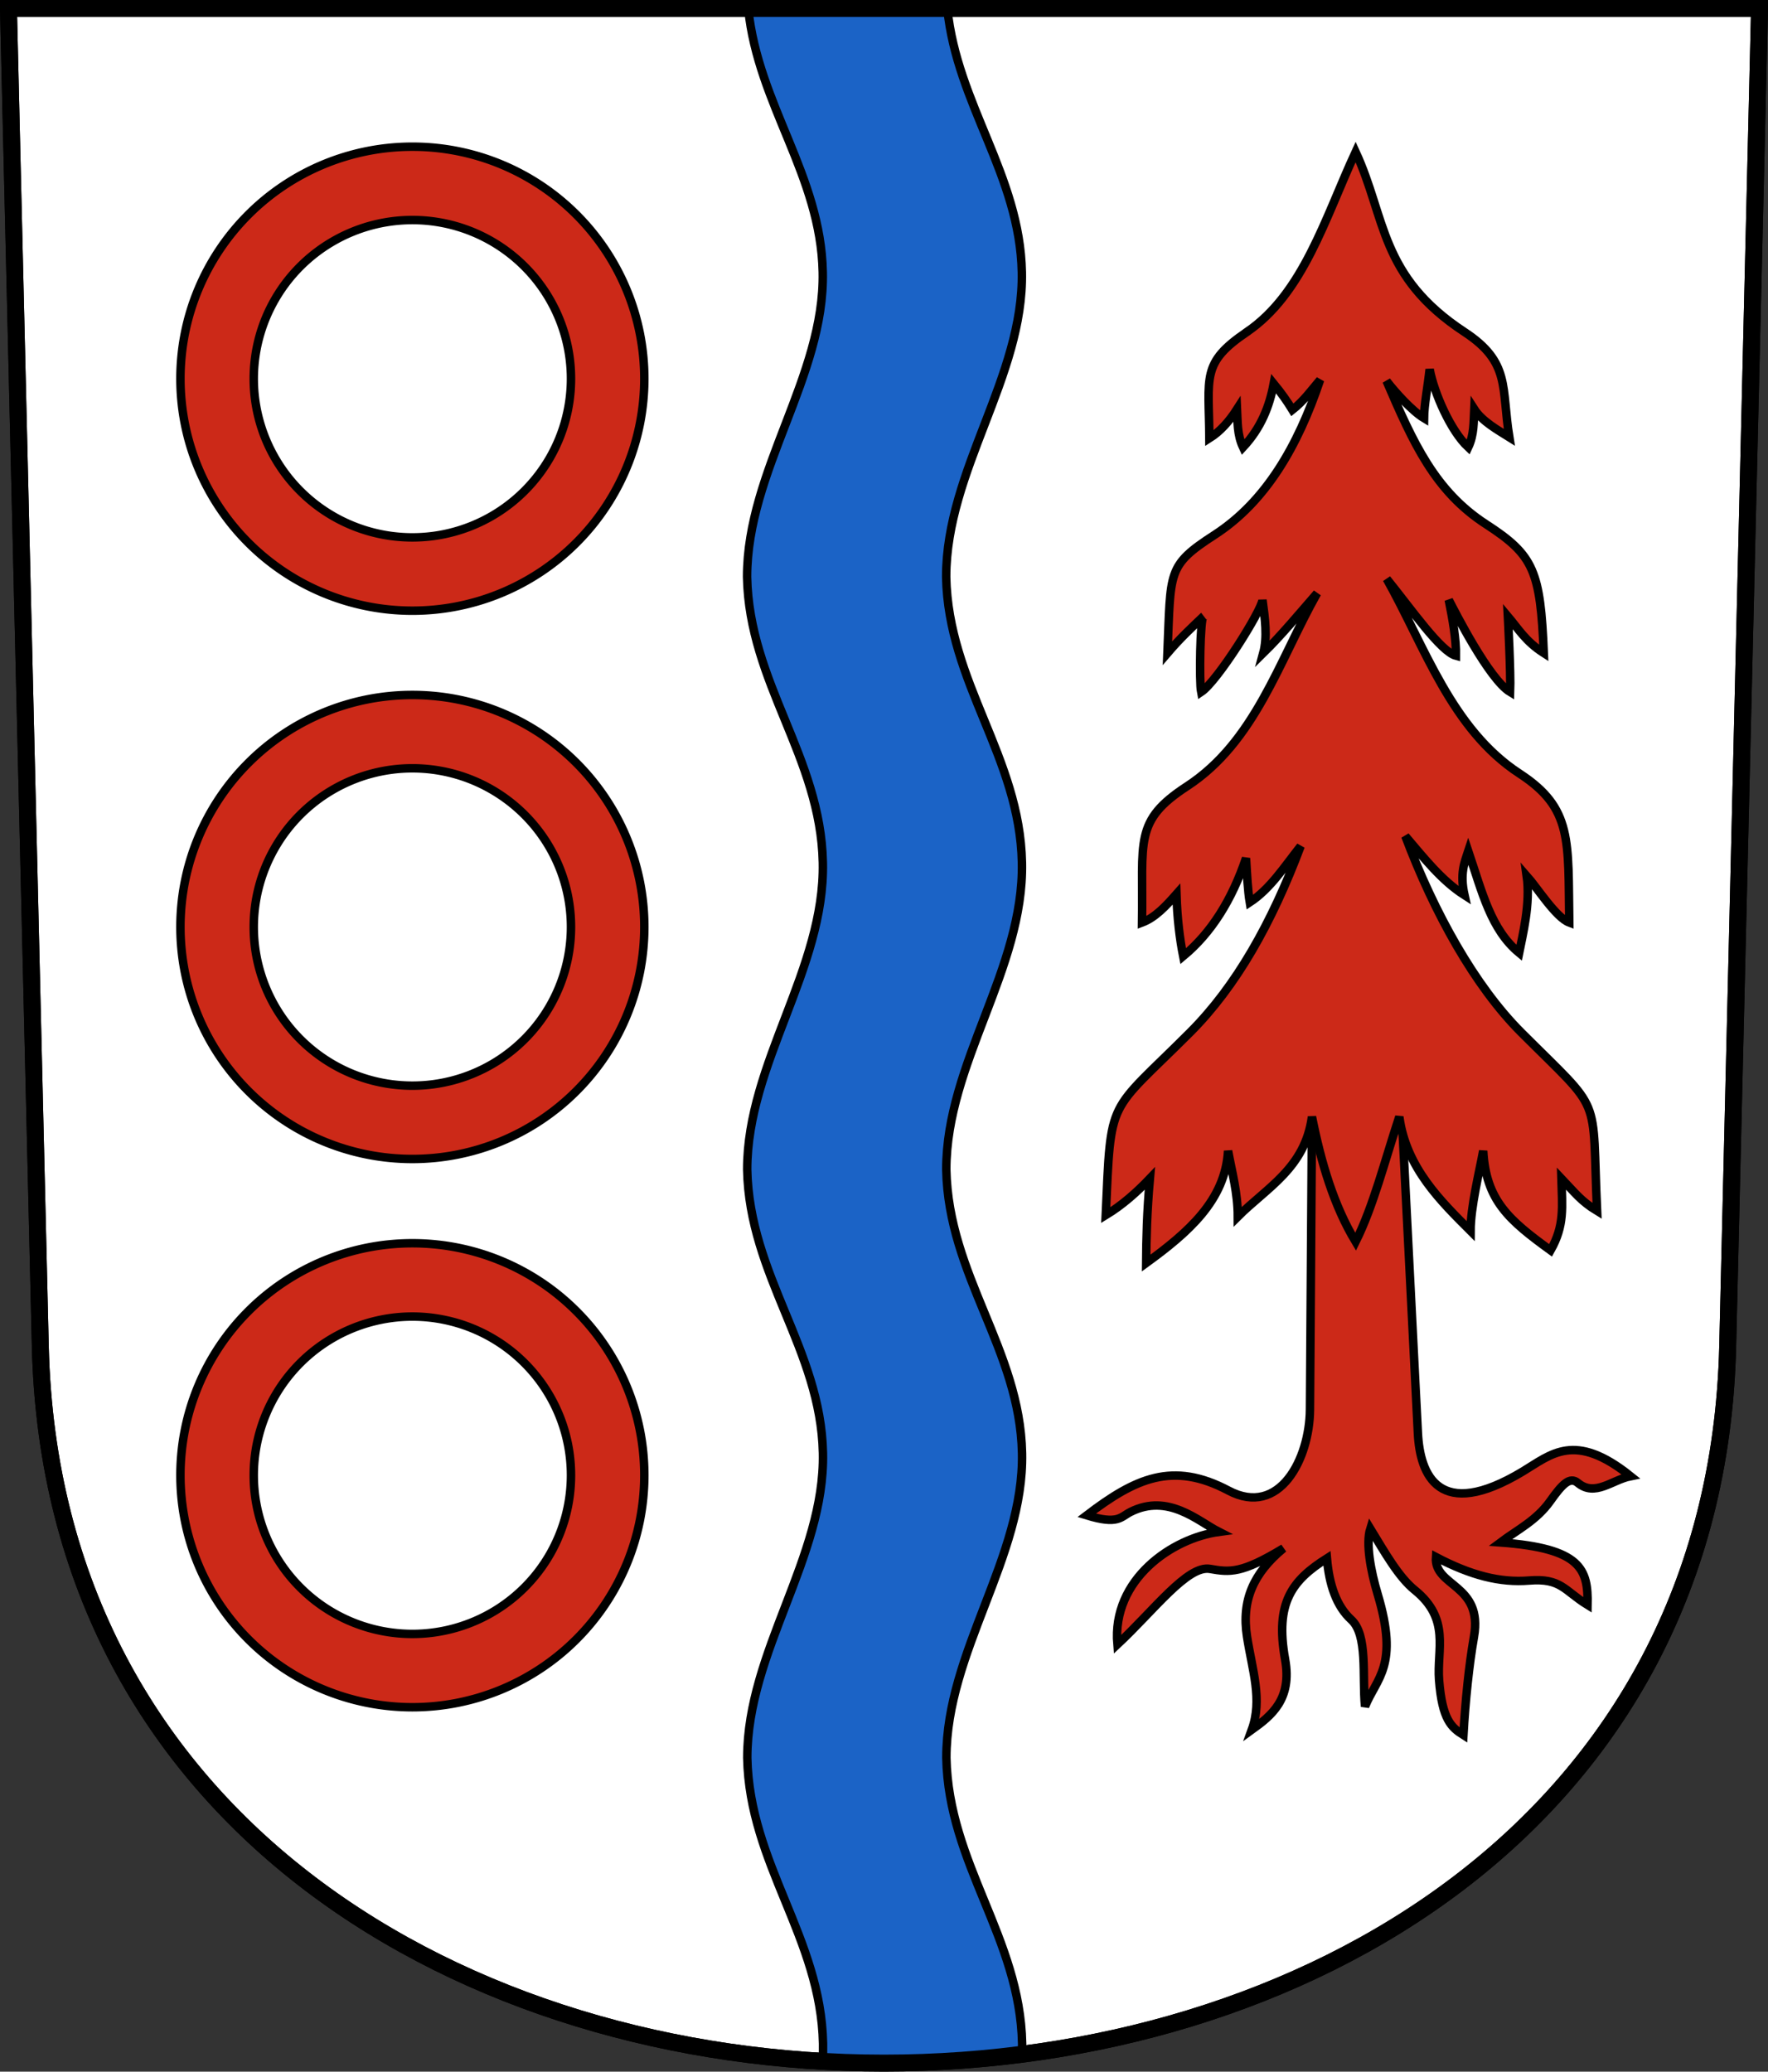
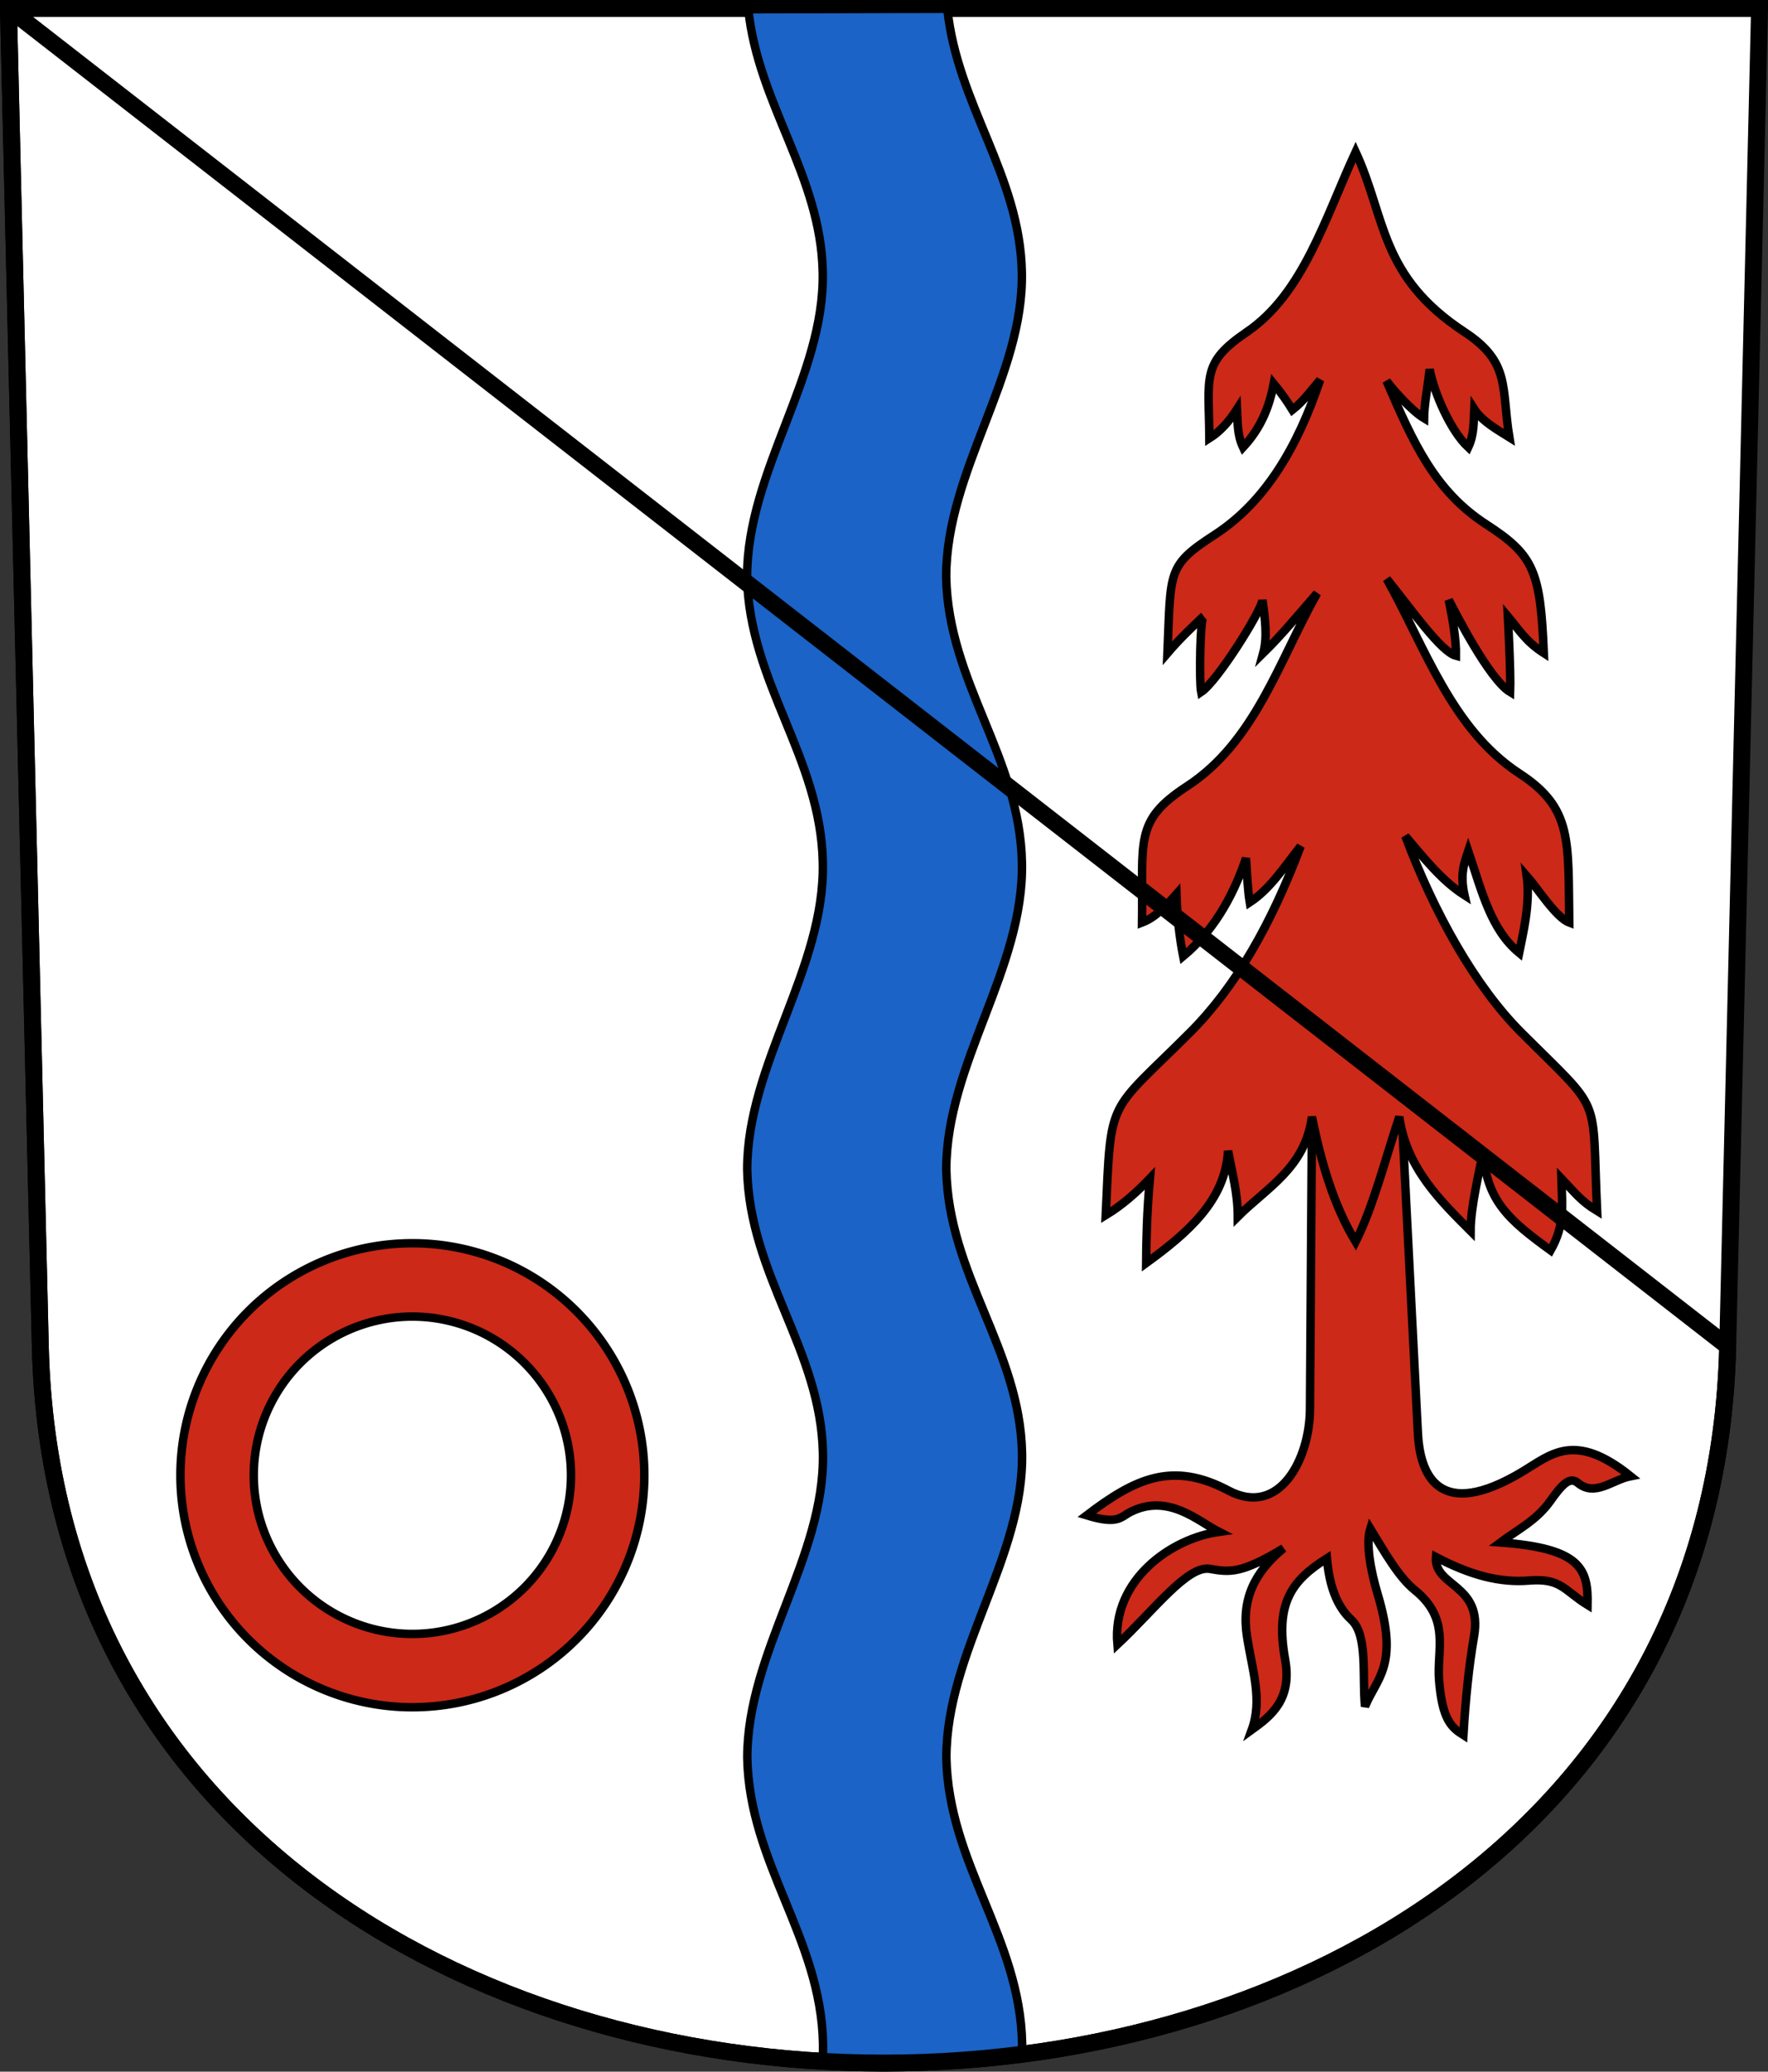
<svg xmlns="http://www.w3.org/2000/svg" xmlns:ns1="http://www.inkscape.org/namespaces/inkscape" xmlns:ns2="http://sodipodi.sourceforge.net/DTD/sodipodi-0.dtd" version="1.0" width="208.86" height="244.66" id="svg2780" ns1:version="0.92.4 (5da689c313, 2019-01-14)" ns2:docname="Gaiserwald-blazon.svg">
  <rect width="100%" height="100%" fill="#333333" stroke="none" />
  <ns2:namedview pagecolor="#ffffff" bordercolor="#666666" borderopacity="1" objecttolerance="10" gridtolerance="10" guidetolerance="10" ns1:pageopacity="0" ns1:pageshadow="2" ns1:window-width="3259" ns1:window-height="1417" id="namedview25" showgrid="false" ns1:zoom="2.8284273" ns1:cx="17.84773" ns1:cy="142.74868" ns1:window-x="-8" ns1:window-y="-8" ns1:window-maximized="1" ns1:current-layer="svg2780" ns1:measure-start="104.255,149.787" ns1:measure-end="104.255,126.383" showguides="true" ns1:object-paths="true" ns1:snap-intersection-paths="true" />
  <defs id="defs2782" />
  <path ns1:connector-curvature="0" style="fill:#ffffff;fill-opacity:1;fill-rule:evenodd;stroke:#000000;stroke-width:2;stroke-linecap:butt;stroke-miterlimit:4;stroke-dashoffset:0;stroke-opacity:1" id="path4212" d="m 1,1 3.761,158.003 c 2.686,112.859 196.652,112.859 199.338,0 L 207.86,1 Z" />
  <path id="path10251-9-4-4" style="fill:#1b63c6;fill-opacity:1;fill-rule:evenodd;stroke:#000000;stroke-width:1px;stroke-linecap:butt;stroke-linejoin:miter;stroke-opacity:1" d="m 97.183,243.472 c 0.043,-0.704 0.059,-1.413 0.045,-2.126 -0.249,-12.508 -8.7,-21.192 -8.95,-33.755 0.006,-12.581 9.187,-23.65 8.939,-35.978 -0.247,-12.254 -8.698,-20.939 -8.948,-33.501 0.006,-12.581 9.187,-23.65 8.936,-36.231 C 96.956,89.373 88.505,80.689 88.255,68.126 88.261,55.545 97.442,44.476 97.194,32.149 96.964,20.706 89.58,12.376 88.399,1.095 l 23.514,-0.057 c 1.162,11.31 8.57,19.649 8.801,31.111 0.248,12.328 -8.933,23.397 -8.939,35.978 0.25,12.563 8.701,21.247 8.95,33.755 0.251,12.581 -8.93,23.65 -8.936,36.231 0.25,12.563 8.701,21.247 8.948,33.501 0.248,12.328 -8.933,23.397 -8.939,35.978 0.25,12.563 8.701,21.247 8.95,33.755 0.009,0.428 0.006,0.854 -0.006,1.278" ns1:connector-curvature="0" ns2:nodetypes="cscccsccccscccsccc" />
-   <path style="opacity:1;fill:#cc2918;fill-opacity:1;stroke:#000000;stroke-width:1;stroke-miterlimit:9;stroke-dasharray:none;stroke-dashoffset:4.58;stroke-opacity:1" d="m 48.715,17.324 a 27.4,27.4 0 0 0 -27.4,27.4 27.4,27.4 0 0 0 27.4,27.4 27.4,27.4 0 0 0 27.4,-27.4 27.4,27.4 0 0 0 -27.4,-27.4 z m 0,8.662 A 18.738,18.738 0 0 1 67.453,44.725 18.738,18.738 0 0 1 48.715,63.465 18.738,18.738 0 0 1 29.977,44.725 18.738,18.738 0 0 1 48.715,25.986 Z" id="path16582" ns1:connector-curvature="0" />
  <path ns1:connector-curvature="0" style="opacity:1;fill:#cc2918;fill-opacity:1;stroke:#000000;stroke-width:1;stroke-miterlimit:9;stroke-dasharray:none;stroke-dashoffset:4.58;stroke-opacity:1" d="m 48.715,146.824 a 27.4,27.4 0 0 0 -27.4,27.4 27.4,27.4 0 0 0 27.4,27.4 27.4,27.4 0 0 0 27.4,-27.4 27.4,27.4 0 0 0 -27.4,-27.4 z m 0,8.662 A 18.738,18.738 0 0 1 67.453,174.225 18.738,18.738 0 0 1 48.715,192.965 18.738,18.738 0 0 1 29.977,174.225 18.738,18.738 0 0 1 48.715,155.486 Z" id="path16582-4" />
-   <path ns1:connector-curvature="0" style="opacity:1;fill:#cc2918;fill-opacity:1;stroke:#000000;stroke-width:1;stroke-miterlimit:9;stroke-dasharray:none;stroke-dashoffset:4.58;stroke-opacity:1" d="m 48.715,82.074 a 27.4,27.4 0 0 0 -27.4,27.4 27.4,27.4 0 0 0 27.4,27.4 27.4,27.4 0 0 0 27.4,-27.4 27.4,27.4 0 0 0 -27.4,-27.4 z m 0,8.662 A 18.738,18.738 0 0 1 67.453,109.475 18.738,18.738 0 0 1 48.715,128.215 18.738,18.738 0 0 1 29.977,109.475 18.738,18.738 0 0 1 48.715,90.736 Z" id="path16582-0" />
  <g id="g16634" transform="translate(-4.124,2)">
    <path ns2:nodetypes="csscsccscscscscscsscscsccsscsscc" ns1:connector-curvature="0" id="path16608" d="m 159.125,127.785 -0.25,36.688 c -0.039,5.787 -3.588,12.766 -9.625,9.562 -6.6,-3.502 -11.015,-1.446 -16.75,2.923 3.736,1.141 4,0.19 5.183,-0.405 4.452,-2.241 7.992,1.115 10.442,2.357 -5.496,0.742 -12.67,5.583 -12,13.298 4.309,-4.016 8.281,-9.39 10.938,-8.923 2.347,0.412 3.735,0.566 8.688,-2.438 -3.552,2.927 -4.982,6.151 -4.312,10.438 0.62,3.966 1.855,7.448 0.562,11 2.296,-1.655 4.789,-3.585 3.938,-8.312 -1.212,-6.727 0.838,-9.34 4.938,-11.938 0.272,3.166 1.14,5.663 2.875,7.25 1.984,1.816 1.281,6.612 1.625,10.25 1.353,-3.384 4.048,-4.744 1.5,-13.25 -0.837,-2.795 -1.421,-6.005 -0.875,-7.75 1.75,2.871 3.35,5.714 5.25,7.25 4.249,3.435 2.59,7.014 2.875,10.625 0.369,4.68 1.455,5.603 2.875,6.5 0.236,-4.056 0.646,-8.176 1.25,-11.625 1.094,-6.245 -4.748,-5.851 -4.492,-9.398 4.122,2.17 7.58,3.049 10.992,2.773 3.8,-0.308 4.134,1.166 6.915,2.881 0.092,-4.225 -0.746,-6.682 -10.29,-7.381 2.001,-1.498 4.259,-2.595 5.875,-4.875 1.415,-1.997 2.314,-2.945 3.265,-2.158 2.037,1.686 4.032,-0.354 6.235,-0.789 -6.618,-5.311 -9.384,-2.578 -12.75,-0.553 -9.92,5.967 -12.128,0.364 -12.375,-4.5 l -2,-39.375 z" style="opacity:1;fill:#cc2918;fill-opacity:1;stroke:#000000;stroke-width:1;stroke-miterlimit:4;stroke-dasharray:none;stroke-dashoffset:4.58;stroke-opacity:1" />
    <path ns2:nodetypes="sccccccsccccccsccccccscccccccccccccsccccccsccccccsccccccscs" ns1:connector-curvature="0" d="m 151.409,37.213 c -5.405,3.673 -4.473,5.238 -4.419,12.551 1.267,-0.796 2.337,-1.985 3.27,-3.447 0.076,1.503 -0.001,3.005 0.707,4.508 2.153,-2.315 3.13,-4.866 3.624,-7.513 0.918,1.122 1.625,2.138 2.21,3.094 1.339,-1.054 2.239,-2.328 3.27,-3.536 -2.637,7.844 -6.426,14.389 -12.463,18.296 -5.661,3.664 -5.159,4.262 -5.568,13.965 1.529,-1.788 2.874,-3.024 4.243,-4.331 -0.381,0.224 -0.503,7.736 -0.265,8.927 1.952,-1.302 7.14,-9.626 7.248,-10.872 0.301,2.201 0.601,4.4 0.088,6.276 2.152,-2.112 4.251,-4.649 6.364,-7.071 -4.532,8.061 -7.338,17.558 -15.38,22.804 -6.289,4.103 -5.156,6.384 -5.303,16.087 1.568,-0.587 2.824,-1.955 4.066,-3.359 0.093,2.9 0.388,5.266 0.795,7.336 3.326,-2.753 5.765,-6.659 7.425,-11.579 0.114,1.903 0.214,3.879 0.442,5.215 2.438,-1.602 4.121,-4.259 6.01,-6.629 -3.412,9.061 -7.588,16.518 -13.081,22.009 -9.777,9.771 -9.298,7.393 -9.944,21.567 1.922,-1.168 3.626,-2.664 5.215,-4.331 -0.351,4.042 -0.42,7.098 -0.442,9.988 4.919,-3.573 9.357,-7.387 9.679,-13.258 0.463,2.539 1.145,4.933 1.149,7.778 3.426,-3.428 7.956,-5.752 8.762,-11.8 1.077,5.42 2.588,10.502 5.159,14.761 2.115,-4.258 3.372,-9.341 5.159,-14.761 0.806,6.048 4.993,10.059 8.419,13.487 0.004,-2.845 1.03,-6.926 1.493,-9.466 0.322,5.871 3.041,8.185 7.96,11.758 1.666,-2.952 1.377,-5.059 1.277,-8.488 1.589,1.667 2.293,2.663 4.215,3.831 -0.646,-14.174 0.833,-11.295 -8.944,-21.067 -5.494,-5.491 -10.295,-14.135 -13.706,-23.196 2.175,2.542 4.25,5.224 6.989,6.977 -0.565,-2.53 -0.019,-3.825 0.442,-5.215 1.659,4.92 2.684,9.268 6.01,12.021 0.408,-2.07 1.364,-5.808 0.897,-9.091 1.242,1.404 3.457,4.924 5.025,5.511 -0.147,-9.703 0.423,-13.484 -5.866,-17.587 -8.042,-5.246 -11.16,-14.931 -15.692,-22.992 2.958,3.661 6.378,8.588 8.176,9.071 0.032,-1.974 -0.387,-4.266 -0.849,-6.588 0.758,1.465 4.767,9.373 7.248,10.872 0.09,-2.279 -0.265,-8.927 -0.265,-8.927 1.232,1.459 2.084,2.949 4.243,4.331 -0.41,-9.703 -1.158,-11.552 -6.818,-15.215 -6.037,-3.907 -8.607,-9.593 -11.76,-16.921 1.004,1.317 3.033,3.557 4.427,4.395 0.015,-1.58 0.454,-3.786 0.663,-5.781 0.531,2.823 2.491,7.29 4.561,9.216 0.708,-1.503 0.631,-3.005 0.707,-4.508 0.933,1.462 2.879,2.526 4.145,3.322 -0.949,-5.897 0.168,-8.84 -5.294,-12.426 -10.052,-6.6 -9.255,-13.463 -12.861,-21.27 -3.606,7.807 -6.184,16.733 -12.861,21.27 z" style="opacity:1;fill:#cc2918;fill-opacity:1;stroke:#000000;stroke-width:1;stroke-miterlimit:4;stroke-dasharray:none;stroke-dashoffset:4.58;stroke-opacity:1" id="path16610-4" />
  </g>
-   <path ns1:connector-curvature="0" style="fill:none;fill-opacity:1;fill-rule:evenodd;stroke:#000000;stroke-width:2;stroke-linecap:butt;stroke-miterlimit:4;stroke-dashoffset:0;stroke-opacity:1" id="path4212-6" d="M 1,1 4.761,159.003 c 2.686,112.859 196.652,112.859 199.338,0 l 3.761,-158.003 z" />
+   <path ns1:connector-curvature="0" style="fill:none;fill-opacity:1;fill-rule:evenodd;stroke:#000000;stroke-width:2;stroke-linecap:butt;stroke-miterlimit:4;stroke-dashoffset:0;stroke-opacity:1" id="path4212-6" d="M 1,1 4.761,159.003 c 2.686,112.859 196.652,112.859 199.338,0 z" />
</svg>